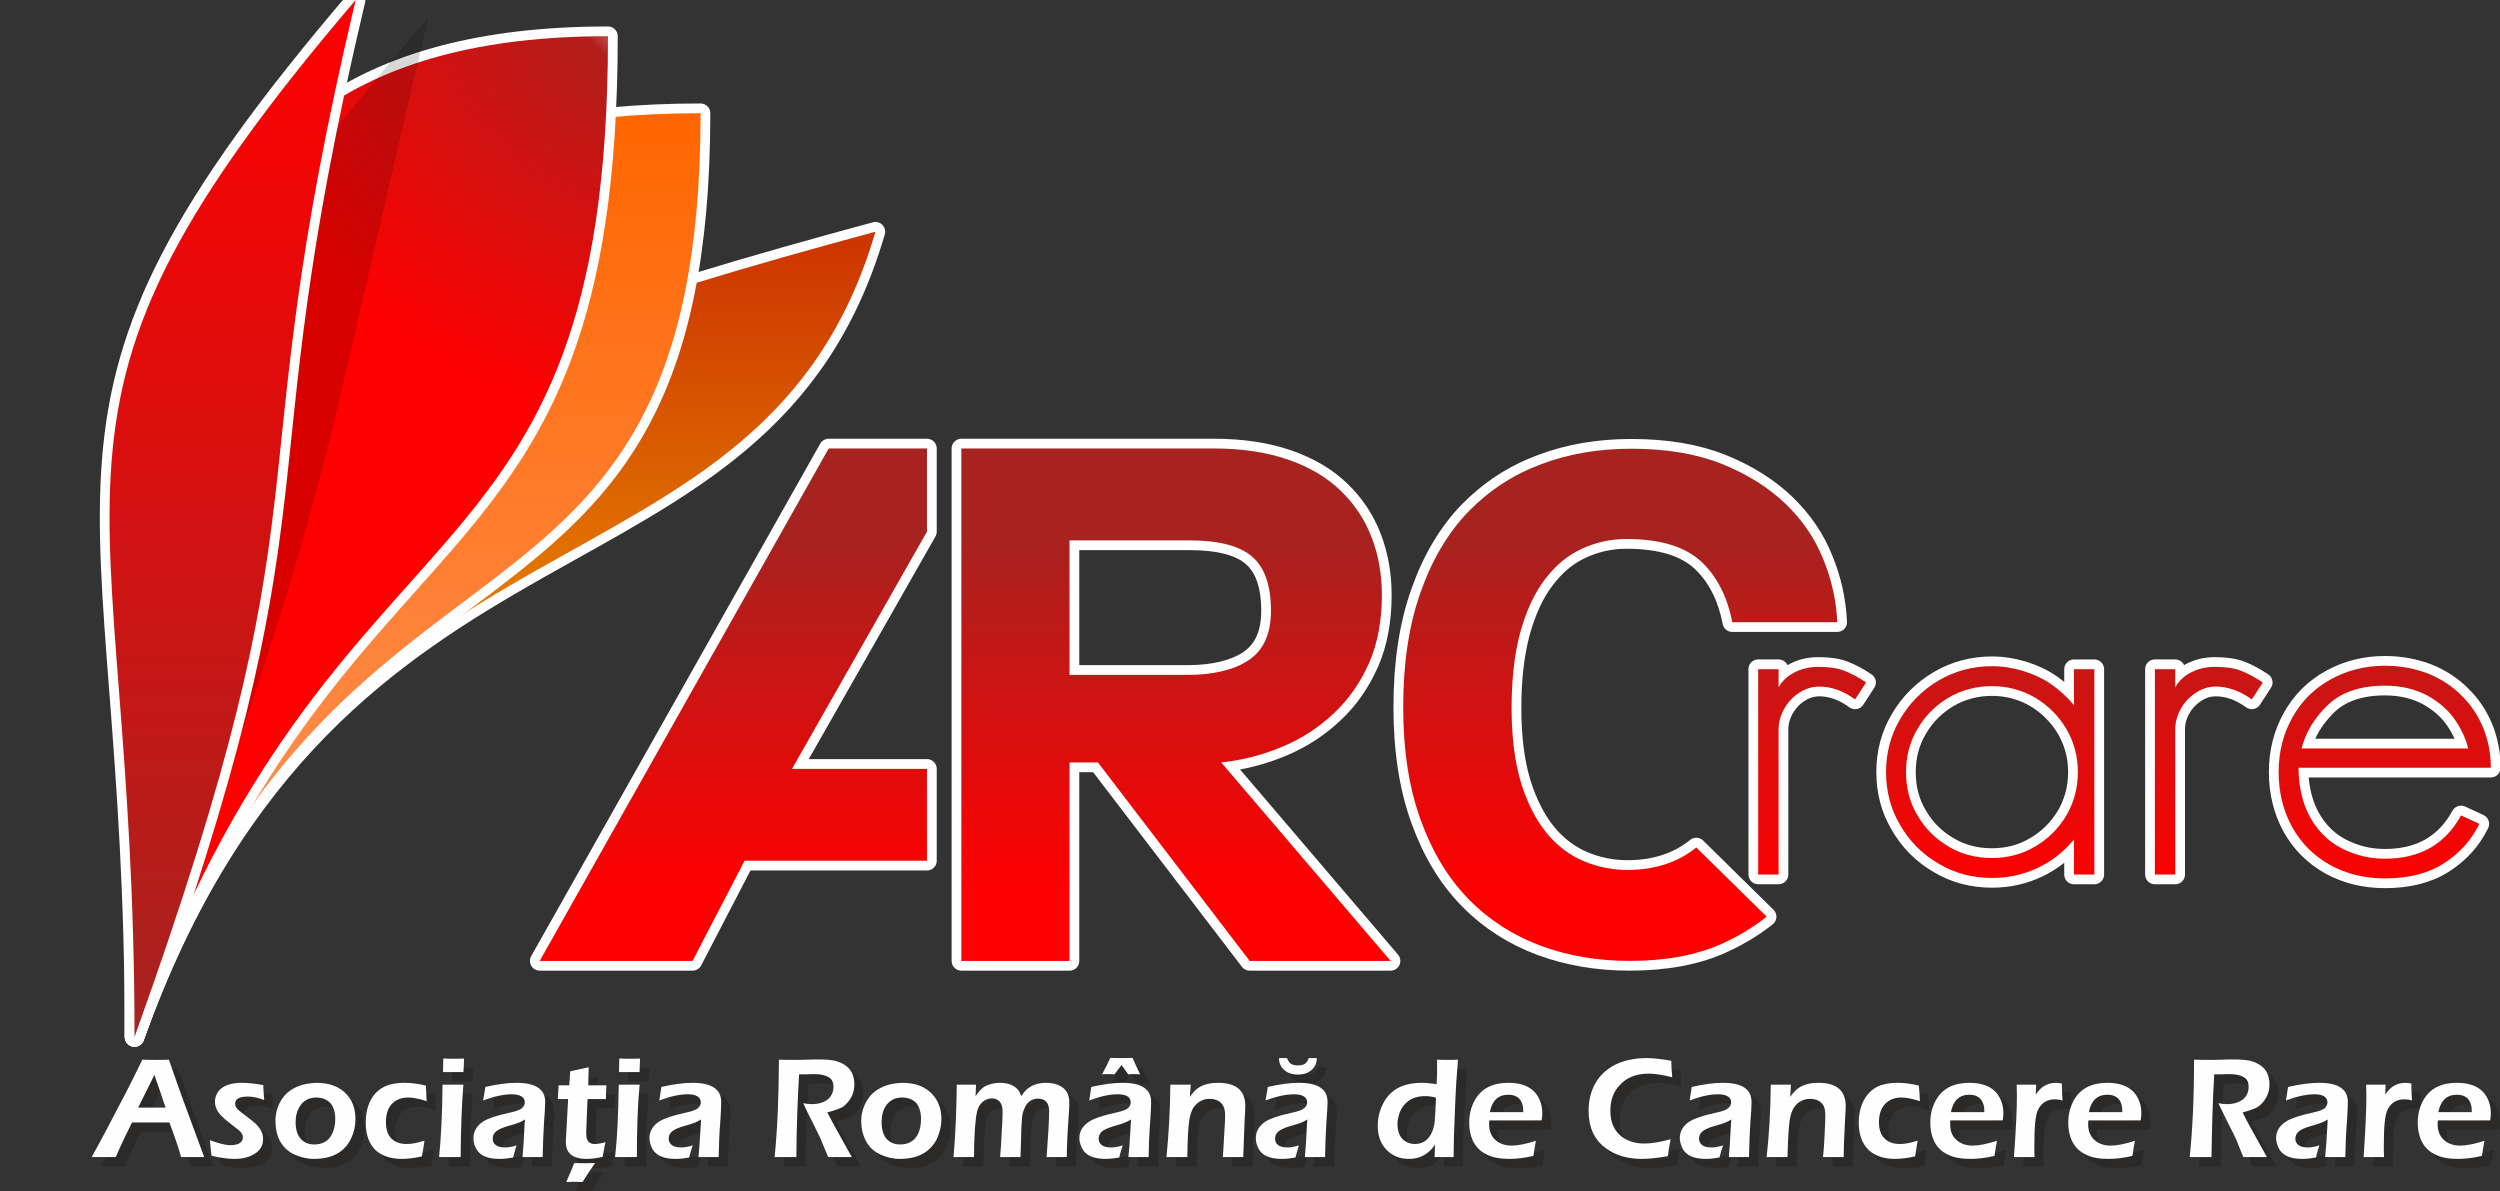
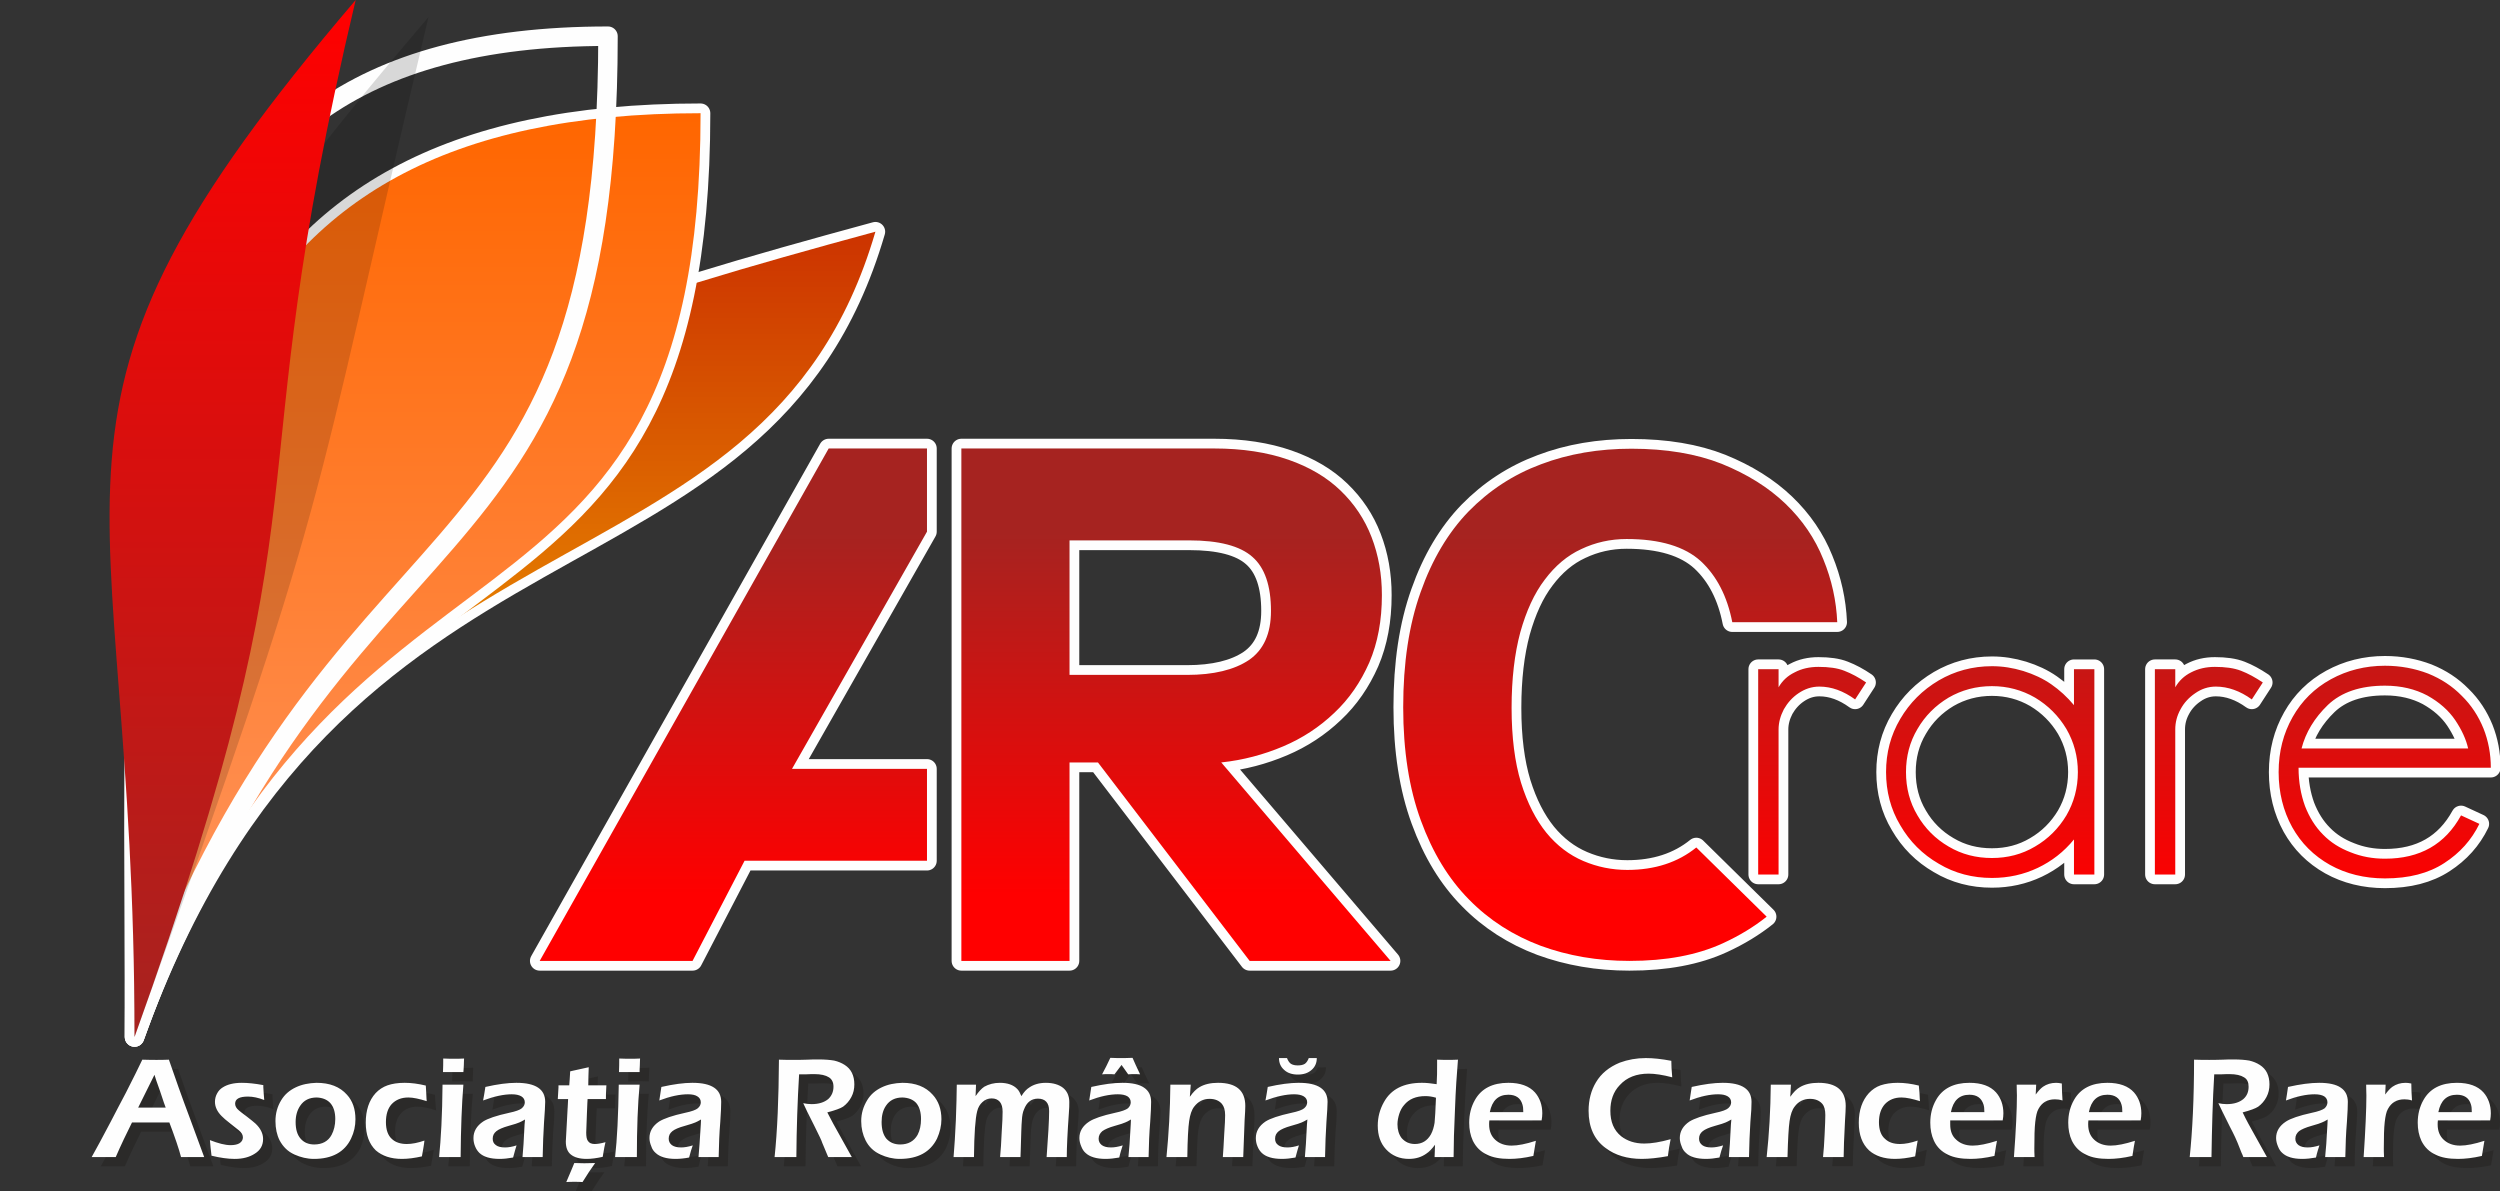
<svg xmlns="http://www.w3.org/2000/svg" xmlns:xlink="http://www.w3.org/1999/xlink" clip-rule="evenodd" fill-rule="evenodd" image-rendering="optimizeQuality" shape-rendering="geometricPrecision" text-rendering="geometricPrecision" viewBox="-400 42 10909 5198">
  <rect x="-400" y="42" width="10909" height="5198" fill="#333333" stroke="none" />
  <title>Asociatia Romana de Cancere Rare - ARCRaRe - SVG vector logo - www.oklogos.com</title>
  <linearGradient id="a" gradientUnits="userSpaceOnUse" x1="1421.95" x2="1421.95" y1="4566.83" y2="536.179">
    <stop offset="0" stop-color="#f96" />
    <stop offset="1" stop-color="#f60" />
  </linearGradient>
  <linearGradient id="b" gradientUnits="userSpaceOnUse" x1="615.359" x2="615.359" y1="42.211" y2="4566.87">
    <stop offset="0" stop-color="#f00" />
    <stop offset="1" stop-color="#a62320" />
  </linearGradient>
  <linearGradient id="c" gradientUnits="userSpaceOnUse" x1="1803.66" x2="1803.66" y1="4566.78" y2="1052.59">
    <stop offset="0" stop-color="#fc0" />
    <stop offset="1" stop-color="#c30" />
  </linearGradient>
  <radialGradient id="d" cx="2500.756" cy="-62.305" gradientUnits="userSpaceOnUse" r="1966.363">
    <stop offset="0" stop-color="#fff" />
    <stop offset=".031" stop-color="#fff" />
    <stop offset=".22" stop-color="#b11e1b" />
    <stop offset="1" stop-color="#f00" />
  </radialGradient>
  <linearGradient id="e" gradientUnits="userSpaceOnUse" x1="12455.1" x2="12455.1" xlink:href="#b" y1="3943.72" y2="2369.81" />
  <path d="m3420 1053c-494 1692-2354 1066-3233 3514 0-2501 1018-2912 3233-3514z" fill="none" stroke="#fefefe" stroke-linecap="round" stroke-linejoin="round" stroke-width="85.014" />
  <path d="m3420 1053c-494 1692-2354 1066-3233 3514 0-2501 1018-2912 3233-3514z" fill="url(#c)" />
  <path d="m2657 536c0 2500-1591 1583-2470 4031 0-2501 244-4031 2470-4031z" fill="none" stroke="#fefefe" stroke-linecap="round" stroke-linejoin="round" stroke-width="85.014" />
  <path d="m2657 536c0 2500-1591 1583-2470 4031 0-2501 244-4031 2470-4031z" fill="url(#a)" />
  <path d="m2253 200c0 2500-1187 1919-2066 4367 0-2501-160-4367 2066-4367z" fill="none" stroke="#fefefe" stroke-linecap="round" stroke-linejoin="round" stroke-width="85.014" />
-   <path d="m2253 200c0 2500-1187 1919-2066 4367 0-2501-160-4367 2066-4367z" fill="url(#d)" />
+   <path d="m2253 200z" fill="url(#d)" />
  <path d="m1470 116c-537 2262-404 2003-1283 4451 0-2501-269-2633 1283-4451z" fill-opacity=".149" />
-   <path d="m1152 42c-537 2263-86 2077-965 4525 0-2501-587-2706 965-4525z" fill="none" stroke="#fefefe" stroke-linecap="round" stroke-linejoin="round" stroke-width="85.014" />
  <path d="m1152 42c-537 2263-86 2077-965 4525 0-2501-587-2706 965-4525z" fill="url(#b)" />
  <path d="m7272 3858v-896h89v79c16-28 39-50 70-65 30-16 65-24 104-24 45 0 83 5 113 17 31 12 63 29 95 51l-48 74c-51-37-103-56-156-56-33 0-63 10-91 29-27 18-48 42-64 70-15 29-23 58-23 88v633zm345-1101c-4-93-24-185-61-275-36-90-91-171-165-242s-167-129-278-174c-111-44-243-66-394-66-142 0-274 22-395 68-121 45-226 114-316 206-89 92-159 210-209 352-51 143-76 310-76 502 0 190 26 355 77 494 51 140 121 255 210 345 88 90 193 157 313 202 120 44 249 66 387 66 159 0 295-25 408-77 72-33 136-72 191-116l-307-302c-80 65-181 98-301 98-67 0-131-13-192-39s-115-67-161-123c-46-57-83-129-111-219-27-89-41-198-41-326 0-127 13-237 38-330 26-93 61-170 107-230 45-60 98-105 159-133 61-29 127-44 198-44 146 0 254 33 324 97 69 64 115 153 137 266zm-4401-758-1261 2236h667l227-437h796v-401h-589l589-1035v-363zm579 0v2236h472v-866h124l662 866h615l-739-866c95-10 185-34 270-70s159-85 223-146c65-61 115-134 153-220 37-86 55-184 55-294 0-91-15-175-45-253s-75-145-135-203-136-103-228-135-200-49-324-49zm472 401h522c130 0 222 24 276 72 54 47 81 126 81 236 0 99-32 170-96 214-64 43-155 65-270 65h-513zm4025 1473c-84 0-162-20-232-62-71-41-127-97-168-168-42-70-62-148-62-232s20-161 62-232c41-70 97-126 168-168 70-41 148-62 232-62 46 0 91 7 137 21 45 14 86 33 122 58s69 55 99 91v-157h89v896h-89v-153c-44 54-97 95-158 124s-128 44-200 44zm-375-462c0 69 16 132 50 189 33 57 79 103 136 136 57 34 120 50 189 50 68 0 131-16 188-50 57-33 103-79 137-136 33-57 50-120 50-189 0-68-17-131-50-188-34-57-80-103-137-137-57-33-120-50-188-50-69 0-132 17-189 50-57 34-103 80-136 137-34 57-50 120-50 188zm1086 447v-896h89v79c16-28 39-50 69-65 31-16 65-24 104-24 45 0 83 5 114 17s62 29 95 51l-48 74c-51-37-104-56-157-56-33 0-63 10-90 29-27 18-49 42-64 70-16 29-23 58-23 88v633zm1336-258 80 37c-34 70-85 127-153 171-69 45-155 67-259 67-89 0-170-20-240-59-71-40-126-95-165-165-39-71-59-151-59-240 0-90 21-169 61-240s96-126 167-165 150-59 236-59c68 0 130 12 188 34 57 23 106 55 147 97 42 41 73 89 95 143 21 53 32 111 32 171h-839c0 62 10 117 28 167 19 49 45 91 79 125 33 34 73 59 120 77 47 19 97 28 150 28 153 0 263-63 332-189zm31-292c-9-40-28-81-56-123-29-43-70-79-122-108-53-28-114-43-185-43-107 0-190 28-249 84-59 57-97 120-115 190z" fill="none" stroke="#fefefe" stroke-linecap="round" stroke-linejoin="round" stroke-width="85.014" />
  <g fill-rule="nonzero">
    <path d="m7272 3858v-896h89v79c16-28 39-50 70-65 30-16 65-24 104-24 45 0 83 5 113 17 31 12 63 29 95 51l-48 74c-51-37-103-56-156-56-33 0-63 10-91 29-27 18-48 42-64 70-15 29-23 58-23 88v633zm345-1101c-4-93-24-185-61-275-36-90-91-171-165-242s-167-129-278-174c-111-44-243-66-394-66-142 0-274 22-395 68-121 45-226 114-316 206-89 92-159 210-209 352-51 143-76 310-76 502 0 190 26 355 77 494 51 140 121 255 210 345 88 90 193 157 313 202 120 44 249 66 387 66 159 0 295-25 408-77 72-33 136-72 191-116l-307-302c-80 65-181 98-301 98-67 0-131-13-192-39s-115-67-161-123c-46-57-83-129-111-219-27-89-41-198-41-326 0-127 13-237 38-330 26-93 61-170 107-230 45-60 98-105 159-133 61-29 127-44 198-44 146 0 254 33 324 97 69 64 115 153 137 266zm-4401-758-1261 2236h667l227-437h796v-401h-589l589-1035v-363zm579 0v2236h472v-866h124l662 866h615l-739-866c95-10 185-34 270-70s159-85 223-146c65-61 115-134 153-220 37-86 55-184 55-294 0-91-15-175-45-253s-75-145-135-203-136-103-228-135-200-49-324-49zm472 401h522c130 0 222 24 276 72 54 47 81 126 81 236 0 99-32 170-96 214-64 43-155 65-270 65h-513zm4025 1473c-84 0-162-20-232-62-71-41-127-97-168-168-42-70-62-148-62-232s20-161 62-232c41-70 97-126 168-168 70-41 148-62 232-62 46 0 91 7 137 21 45 14 86 33 122 58s69 55 99 91v-157h89v896h-89v-153c-44 54-97 95-158 124s-128 44-200 44zm-375-462c0 69 16 132 50 189 33 57 79 103 136 136 57 34 120 50 189 50 68 0 131-16 188-50 57-33 103-79 137-136 33-57 50-120 50-189 0-68-17-131-50-188-34-57-80-103-137-137-57-33-120-50-188-50-69 0-132 17-189 50-57 34-103 80-136 137-34 57-50 120-50 188zm1086 447v-896h89v79c16-28 39-50 69-65 31-16 65-24 104-24 45 0 83 5 114 17s62 29 95 51l-48 74c-51-37-104-56-157-56-33 0-63 10-90 29-27 18-49 42-64 70-16 29-23 58-23 88v633zm1336-258 80 37c-34 70-85 127-153 171-69 45-155 67-259 67-89 0-170-20-240-59-71-40-126-95-165-165-39-71-59-151-59-240 0-90 21-169 61-240s96-126 167-165 150-59 236-59c68 0 130 12 188 34 57 23 106 55 147 97 42 41 73 89 95 143 21 53 32 111 32 171h-839c0 62 10 117 28 167 19 49 45 91 79 125 33 34 73 59 120 77 47 19 97 28 150 28 153 0 263-63 332-189zm31-292c-9-40-28-81-56-123-29-43-70-79-122-108-53-28-114-43-185-43-107 0-190 28-249 84-59 57-97 120-115 190z" fill="url(#e)" />
    <path d="m8429 5131c8-120 12-210 12-269 0-9 0-25-1-47h85l-2 44c12-17 22-28 32-35 16-11 35-17 57-17 7 0 16 1 25 3 0 20 1 45 3 74-13-3-24-5-33-5-33 0-57 14-72 42-7 12-11 31-14 57s-4 65-4 117c0 6 0 18 1 36zm-8389 0c20-35 47-86 83-154 22-42 44-85 67-128 31-61 55-109 72-143 27 1 48 1 61 1 14 0 32 0 54-1 25 74 56 161 94 262 32 87 52 141 60 163h-101c-9-35-26-85-50-151h-164c-24 48-48 98-71 151zm204-215h119l-8-23-16-48-17-48-8-25c-22 46-46 94-70 144zm319 209c-1-6-2-18-3-35-2-11-3-22-4-33 36 15 66 22 90 22 17 0 31-3 40-9 10-6 14-15 14-25s-6-21-17-31c-3-2-16-12-39-30-17-13-29-24-37-31-19-20-29-40-29-63 0-12 3-24 9-36s15-21 25-27c20-13 48-20 84-20 25 0 56 3 93 10v9c1 16 2 35 4 56-26-10-49-15-70-15-38 0-57 11-57 31 0 10 5 20 16 29 4 4 16 13 36 28 17 13 29 23 37 31 22 20 33 42 33 66 0 28-12 49-36 64-23 15-52 23-88 23-30 0-63-5-101-14zm458-318c58 0 102 17 133 52 25 27 37 63 37 107 0 29-6 57-18 84-29 59-83 89-163 89-30 0-58-6-85-19-28-13-50-34-64-62-13-24-19-52-19-84 0-33 8-63 25-90 16-25 37-44 63-57 28-12 58-19 91-20zm1 64c-32 0-56 12-72 36-13 19-20 43-20 71 0 32 8 56 22 73 15 17 35 25 60 25 34 0 60-14 75-41 11-19 16-42 16-70 0-30-7-53-22-69-14-16-34-24-59-25zm471 188c-1 8-3 20-6 36-2 9-4 20-6 34-31 6-60 10-87 10-48 0-86-13-113-37-30-28-45-68-45-120 0-55 14-98 43-130 14-15 32-27 52-34 21-7 46-11 75-11 28 0 59 4 92 12 1 7 1 18 2 34l2 22 1 12c-33-10-60-16-81-16-30 0-55 10-72 29s-26 45-26 79c0 33 9 58 26 73 16 15 38 23 65 23 23 0 49-6 78-16zm63 72c9-77 14-183 15-316h92c-8 86-12 191-13 316zm17-370c1-24 1-40 1-49v-11c20 1 37 1 49 1s26 0 42-1c0 6-1 16-1 29-1 14-1 24-1 31-19-1-34-1-44-1s-25 0-46 1zm176 123c2-14 5-33 9-59 53-12 98-18 135-18 43 0 74 7 95 21s31 35 31 63c0 16-1 46-5 87-3 47-5 98-6 153h-88c3-29 6-77 9-142l2-22c-11 7-19 11-25 14-6 2-22 7-47 14s-43 15-53 23c-11 9-16 20-16 33 0 12 5 21 14 28s23 11 40 11c15 0 32-4 51-10-5 13-10 30-16 53-22 4-41 6-59 6-40 0-70-9-87-25-8-8-15-17-19-29-5-12-8-25-8-37 0-29 14-52 42-71 21-14 58-27 113-39 29-6 48-13 56-20 9-8 13-16 13-26 0-11-5-20-15-26s-24-9-42-9c-35 0-77 9-124 27zm533 182c-3 14-6 31-10 53l-2 11c-27 6-50 9-70 9-31 0-54-6-69-19-14-12-22-31-22-57 0-6 2-36 5-91 2-40 4-72 5-94h-45c2-14 2-31 3-50v-10h47c1-14 3-35 4-61l13-3c23-5 46-9 68-15-1 29-2 55-2 79h79c-2 29-2 49-2 60h-80l-1 17-2 48c-2 46-3 73-3 81 0 17 2 29 7 37 6 9 16 13 31 13 10 0 25-2 46-8zm-170 174c18-42 29-69 34-83 16 1 30 1 44 1 13 0 29 0 47-1-4 7-13 20-27 39-8 13-17 27-28 44-12 0-24-1-35-1s-23 1-35 1zm212-109c9-77 14-183 16-316h91c-8 86-12 191-12 316zm17-370c1-24 1-40 1-49v-11c21 1 37 1 49 1s26 0 43-1c-1 6-1 16-2 29 0 14-1 24-1 31-19-1-33-1-43-1s-26 0-47 1zm176 123c2-14 5-33 9-59 53-12 98-18 136-18 42 0 74 7 94 21 21 14 31 35 31 63 0 16-1 46-4 87-4 47-6 98-7 153h-88c3-29 7-77 10-142l1-22c-10 7-19 11-25 14-6 2-21 7-46 14-26 7-43 15-54 23-11 9-16 20-16 33 0 12 5 21 14 28 10 7 23 11 40 11 15 0 32-4 51-10-5 13-10 30-15 53-22 4-42 6-60 6-40 0-69-9-87-25-8-8-14-17-19-29s-8-25-8-37c0-29 14-52 43-71 20-14 57-27 112-39 29-6 48-13 57-20 8-8 12-16 12-26 0-11-5-20-14-26-10-6-24-9-42-9-36 0-78 9-125 27zm503 247c12-114 18-256 19-425 24 1 46 1 66 1 12 0 32 0 60-1 15 0 31-1 46-1 29 0 52 2 69 6 17 3 32 9 46 18 28 18 42 47 42 85 0 20-4 38-13 55s-21 31-36 42c-12 8-34 16-68 25 16 34 34 66 52 98 28 50 46 82 54 97h-103c-2-6-5-12-8-19l-18-43c-2-8-13-32-34-73-25-51-42-84-49-100 14 3 27 4 37 4 31 0 55-7 72-22 16-14 23-31 23-53 0-19-6-33-20-42s-35-14-64-14c-6 0-18 1-37 1h-29c-7 115-11 236-12 361zm558-324c57 0 101 17 133 52 24 27 37 63 37 107 0 29-7 57-19 84-29 59-83 89-163 89-29 0-58-6-84-19-29-13-51-34-65-62-12-24-19-52-19-84 0-33 9-63 26-90 15-25 36-44 63-57 27-12 57-19 91-20zm0 64c-32 0-56 12-72 36-13 19-19 43-19 71 0 32 7 56 22 73s35 25 59 25c35 0 60-14 76-41 10-19 15-42 15-70 0-30-7-53-21-69s-34-24-60-25zm224 260c3-45 6-99 9-161s4-114 5-155h84l-3 50c13-19 26-32 38-40 20-12 43-18 69-18 33 0 58 9 75 27 7 7 13 17 18 31 11-17 23-30 35-38 19-13 43-20 72-20 32 0 57 8 75 23s28 35 28 62c0 11-1 27-3 49-6 83-8 147-8 190h-89c7-95 11-162 11-201 0-36-16-54-49-54-29 0-49 16-61 48-4 12-7 27-9 47-1 20-3 64-5 132l-1 28h-88c2-28 4-64 6-108 3-43 4-73 4-90 0-19-4-33-12-43s-20-15-36-15c-15 0-28 6-39 16-12 10-20 24-24 40-8 31-12 98-13 200zm591-247c2-14 6-33 9-59 53-12 98-18 136-18 42 0 74 7 94 21 21 14 32 35 32 63 0 16-2 46-5 87-4 47-6 98-6 153h-88c3-29 6-77 9-142l1-22c-10 7-19 11-25 14-6 2-21 7-46 14s-43 15-54 23c-10 9-16 20-16 33 0 12 5 21 14 28 10 7 23 11 40 11 15 0 32-4 51-10-4 13-9 30-15 53-22 4-42 6-60 6-40 0-69-9-87-25-8-8-14-17-19-29s-7-25-7-37c0-29 14-52 42-71 20-14 58-27 112-39 29-6 48-13 57-20 8-8 13-16 13-26 0-11-5-20-15-26s-24-9-42-9c-36 0-77 9-125 27zm56-114c13-24 25-47 36-71h97c8 18 19 42 33 71-12 0-21-1-25-1s-13 1-27 1l-29-41-31 41c-9 0-18-1-26-1-9 0-18 1-28 1zm281 361c10-101 16-206 17-316h89l-3 53c13-20 27-34 42-42 21-13 48-19 81-19 79 0 118 34 118 101 0 12 0 33-2 63-4 76-6 129-7 160h-89c2-26 4-59 6-100 3-41 4-68 4-83 0-21-5-38-14-49-12-14-30-21-54-21-28 0-50 11-67 33-10 14-18 35-22 63-4 27-6 80-8 157zm433-247c2-14 5-33 9-59 53-12 98-18 135-18 43 0 74 7 95 21s31 35 31 63c0 16-1 46-5 87-3 47-5 98-6 153h-88c3-29 6-77 9-142l2-22c-11 7-19 11-25 14-6 2-22 7-47 14s-43 15-53 23c-11 9-16 20-16 33 0 12 5 21 14 28 10 7 23 11 40 11 15 0 32-4 51-10-5 13-10 30-16 53-21 4-41 6-59 6-40 0-69-9-87-25-8-8-15-17-19-29-5-12-8-25-8-37 0-29 14-52 42-71 21-14 58-27 113-39 29-6 48-13 56-20 9-8 13-16 13-26 0-11-5-20-15-26s-23-9-42-9c-35 0-77 9-124 27zm58-185c7 0 13 1 18 1s11-1 17-1c4 12 10 20 17 25 8 5 18 7 31 7s23-2 30-7 13-13 17-25c7 0 13 1 17 1 5 0 11-1 18-1 0 22-8 40-23 52-14 13-34 20-59 20s-45-7-60-20c-15-12-22-30-23-52zm762 432h-83l2-54c-13 18-26 31-37 39-22 15-47 23-76 23-42 0-75-14-101-42-24-26-36-60-36-103 0-37 9-71 27-103 31-56 86-84 166-84 18 0 40 2 64 6 2-29 3-58 3-88v-19c22 1 37 1 46 1s24 0 44-1c-5 60-9 132-13 217-4 84-6 154-6 208zm-77-259c-17-4-32-7-46-7-41 0-72 13-93 39-9 10-16 23-21 39-5 15-7 30-7 45 0 25 6 44 18 60 14 18 33 27 58 27 30 0 53-15 69-43 8-15 13-32 16-51 2-19 5-55 6-109zm436 189c-2 12-6 34-11 66-39 8-74 12-104 12-41 0-73-6-97-17-28-14-49-34-62-62-11-23-17-49-17-78 0-37 8-70 25-99 28-51 77-76 146-76 53 0 91 14 116 43 21 23 32 54 32 90 0 10-1 20-3 31h-228c-1 7-1 13-1 18 0 28 9 50 26 66 18 18 42 26 73 26 27 0 62-7 105-20zm-201-126h146c0-15-1-26-3-33-9-28-30-42-62-42-44 0-71 25-81 75zm789 119c-5 23-9 47-12 74-44 7-82 11-114 11-63 0-115-16-157-46-50-37-75-91-75-163 0-48 11-90 32-125 23-39 58-67 104-86 35-13 73-20 114-20 32 0 69 4 111 12 0 17 2 42 4 72-42-11-76-16-103-16-53 0-95 17-126 50-27 30-41 67-41 113 0 47 16 84 47 110 27 21 60 32 101 32 31 0 69-6 115-18zm83-170c2-14 5-33 9-59 53-12 98-18 135-18 43 0 74 7 95 21s31 35 31 63c0 16-1 46-4 87-4 47-6 98-7 153h-88c3-29 7-77 10-142l1-22c-11 7-19 11-25 14-6 2-22 7-46 14-26 7-43 15-54 23-11 9-16 20-16 33 0 12 5 21 14 28 10 7 23 11 40 11 15 0 32-4 51-10-5 13-10 30-16 53-21 4-41 6-59 6-40 0-69-9-87-25-8-8-14-17-19-29s-8-25-8-37c0-29 14-52 42-71 21-14 58-27 113-39 29-6 48-13 56-20 9-8 13-16 13-26 0-11-5-20-15-26-9-6-23-9-41-9-36 0-78 9-125 27zm336 247c11-101 17-206 18-316h89l-4 53c14-20 28-34 42-42 22-13 49-19 81-19 80 0 119 34 119 101 0 12-1 33-3 63-4 76-6 129-6 160h-90c3-26 5-59 7-100s3-68 3-83c0-21-4-38-13-49-12-14-30-21-54-21-28 0-50 11-67 33-11 14-18 35-22 63-4 27-7 80-9 157zm659-72c-1 8-3 20-6 36-1 9-3 20-5 34-31 6-61 10-88 10-48 0-86-13-113-37-30-28-45-68-45-120 0-55 15-98 44-130 14-15 31-27 52-34 20-7 45-11 75-11 28 0 58 4 91 12 1 7 2 18 3 34l1 22 1 12c-32-10-59-16-80-16-31 0-55 10-73 29-17 19-25 45-25 79 0 33 8 58 26 73 16 15 38 23 65 23 22 0 48-6 77-16zm346 2c-2 12-6 34-11 66-39 8-74 12-104 12-41 0-74-6-97-17-29-14-49-34-63-62-11-23-16-49-16-78 0-37 8-70 25-99 28-51 77-76 146-76 52 0 91 14 116 43 21 23 32 54 32 90 0 10-1 20-3 31h-228c-1 7-1 13-1 18 0 28 9 50 26 66 18 18 42 26 72 26 27 0 63-7 106-20zm-201-126h146c0-15-1-26-4-33-8-28-29-42-61-42-44 0-71 25-81 75zm803 126c-2 12-6 34-11 66-39 8-74 12-104 12-41 0-73-6-97-17-28-14-49-34-63-62-11-23-16-49-16-78 0-37 8-70 25-99 28-51 77-76 146-76 52 0 91 14 116 43 21 23 32 54 32 90 0 10-1 20-3 31h-228c-1 7-1 13-1 18 0 28 9 50 26 66 18 18 42 26 72 26 27 0 63-7 106-20zm-201-126h146c0-15-1-26-4-33-8-28-29-42-61-42-44 0-71 25-81 75zm440 196c12-114 19-256 19-425 24 1 46 1 66 1 12 0 32 0 60-1 15 0 31-1 46-1 29 0 53 2 69 6 17 3 33 9 46 18 28 18 42 47 42 85 0 20-4 38-13 55-8 17-20 31-36 42-11 8-34 16-68 25 17 34 34 66 52 98 29 50 47 82 54 97h-103c-2-6-5-12-8-19l-17-43c-3-8-14-32-35-73-25-51-42-84-49-100 15 3 27 4 38 4 30 0 54-7 71-22 16-14 24-31 24-53 0-19-7-33-21-42-13-9-35-14-64-14-6 0-18 1-37 1h-29c-6 115-10 236-11 361zm420-247c2-14 6-33 9-59 53-12 98-18 136-18 42 0 74 7 94 21 21 14 32 35 32 63 0 16-2 46-5 87-4 47-6 98-6 153h-88c3-29 6-77 9-142l1-22c-10 7-19 11-25 14-6 2-21 7-46 14s-43 15-54 23c-10 9-16 20-16 33 0 12 5 21 15 28 9 7 22 11 39 11 15 0 32-4 51-10-4 13-9 30-15 53-22 4-42 6-60 6-40 0-69-9-87-25-8-8-14-17-19-29s-7-25-7-37c0-29 14-52 42-71 20-14 58-27 112-39 29-6 48-13 57-20 8-8 13-16 13-26 0-11-5-20-15-26s-24-9-42-9c-36 0-77 9-125 27zm339 247c8-120 12-210 12-269 0-9 0-25-1-47h85l-2 44c12-17 22-28 32-35 16-11 35-17 57-17 7 0 16 1 25 3 1 20 1 45 3 74-13-3-24-5-33-5-33 0-57 14-72 42-7 12-11 31-14 57s-4 65-4 117c0 6 0 18 1 36zm527-70c-2 12-6 34-11 66-39 8-74 12-104 12-41 0-73-6-97-17-28-14-49-34-62-62-11-23-17-49-17-78 0-37 8-70 25-99 28-51 77-76 146-76 53 0 91 14 116 43 21 23 32 54 32 90 0 10-1 20-3 31h-228c-1 7-1 13-1 18 0 28 9 50 26 66 18 18 42 26 73 26 27 0 62-7 105-20zm-201-126h146c0-15-1-26-3-33-9-28-30-42-62-42-44 0-71 25-81 75z" fill="#2b2a29" />
    <path d="m8388 5091c9-120 13-210 13-269 0-9-1-25-1-47h85l-2 43c12-16 22-27 32-34 16-11 35-17 57-17 7 0 15 1 25 3 0 20 1 45 3 74-13-4-24-5-33-5-33 0-57 14-72 42-7 12-11 31-14 57s-4 65-4 116c0 7 0 19 1 37zm-8388 0c20-35 47-86 83-154 22-42 44-85 67-128 31-61 55-109 71-143 28 1 49 1 62 1 14 0 32 0 54-1 25 73 56 161 94 262 32 87 52 141 60 163h-101c-9-35-26-85-51-151h-163c-24 48-48 98-71 151zm203-216h120l-8-22-16-48-17-48-8-25c-22 45-46 93-71 143zm320 210c-1-6-2-18-4-35l-3-33c36 14 66 22 90 22 17 0 31-3 40-9s14-15 14-25c0-11-6-21-18-31-2-2-15-12-38-30-17-13-29-24-37-32-19-19-29-40-29-62 0-13 3-25 9-36 6-12 15-21 25-27 20-13 48-20 83-20 26 0 57 3 94 10v9c1 16 2 35 4 56-26-10-49-15-71-15-37 0-56 10-56 31 0 10 5 20 16 29 4 4 16 13 36 28 17 13 29 23 37 30 22 21 33 43 33 67 0 28-12 49-36 64-23 15-52 23-88 23-30 0-64-5-101-14zm458-318c58 0 102 17 133 52 25 27 37 63 37 107 0 29-6 57-19 84-28 59-83 89-162 89-30 0-58-7-85-19-29-13-50-34-65-62-12-24-18-52-18-84 0-33 8-63 25-91 15-25 36-43 63-56s58-19 91-20zm1 64c-32 0-56 12-72 36-13 19-20 43-20 71 0 32 7 56 22 73s35 25 59 25c35 0 61-14 76-42 10-19 16-42 16-69 0-30-7-53-22-70-14-15-34-23-59-24zm470 188c-1 8-2 20-5 35-2 10-4 21-6 34-31 7-60 11-87 11-49 0-86-13-114-37-29-28-44-68-44-121 0-54 14-97 43-129 14-15 32-27 52-34s45-11 75-11c28 0 59 4 92 12 0 7 1 18 2 34l1 22 1 12c-32-10-59-16-80-16-31 0-55 10-73 29-17 19-25 45-25 79 0 33 9 58 26 73 16 15 38 22 65 22 23 0 48-5 77-15zm64 72c8-78 14-183 15-316h91c-7 85-11 191-12 316zm17-371c1-23 1-39 1-48v-11c20 1 37 1 49 1s26 0 42-1c0 6-1 15-1 29-1 14-1 24-2 30zm175 124c3-14 6-34 10-59 52-12 98-18 135-18 43 0 74 7 95 21s31 35 31 62c0 17-2 46-5 88-3 47-5 98-6 153h-88c3-29 6-77 9-142l2-22c-11 6-19 11-25 13-6 3-22 8-47 15s-43 15-53 23c-11 9-16 19-16 33 0 12 4 21 14 28 9 7 23 10 40 10 15 0 32-3 50-9-4 13-9 30-15 53-22 4-41 6-59 6-41 0-70-9-88-26-7-7-14-16-19-29-5-12-7-24-7-36 0-29 14-53 42-72 20-13 58-26 113-38 29-6 48-13 56-20 9-8 13-16 13-26 0-11-5-20-15-26s-24-9-42-9c-35 0-77 9-125 27zm534 182c-3 14-7 31-10 52l-2 12c-27 6-50 9-70 9-32 0-54-7-69-19s-22-31-22-57c0-6 2-36 5-91 2-40 4-72 5-94h-45c1-14 2-31 3-50v-10h47c1-14 3-35 4-61l13-3c23-5 46-10 68-15-1 28-2 55-2 79h79c-2 28-2 49-2 60h-80l-1 17-2 48c-2 46-3 73-3 81 0 17 2 29 7 36 6 10 16 14 31 14 10 0 25-2 46-8zm-171 174c18-42 30-70 35-83 16 0 30 1 44 1 13 0 29-1 47-1-4 6-13 19-27 39-8 12-17 27-28 44-12-1-24-1-35-1s-23 0-36 1zm213-109c9-78 14-183 16-316h91c-8 85-12 191-12 316zm17-371c1-23 1-39 1-48v-11c21 1 37 1 49 1s26 0 42-1c0 6-1 15-1 29-1 14-1 24-1 30zm176 124c2-14 5-34 9-59 53-12 98-18 135-18 43 0 74 7 95 21s31 35 31 62c0 17-1 46-4 88-4 47-6 98-7 153h-88c3-29 6-77 10-142l1-22c-11 6-19 11-25 13-6 3-22 8-46 15-26 7-44 15-54 23-11 9-16 19-16 33 0 12 5 21 14 28 10 7 23 10 40 10 15 0 32-3 51-9-5 13-10 30-16 53-21 4-41 6-59 6-40 0-69-9-87-26-8-7-15-16-19-29-5-12-8-24-8-36 0-29 14-53 42-72 21-13 58-26 113-38 29-6 48-13 56-20 9-8 13-16 13-26 0-11-5-20-15-26-9-6-23-9-41-9-36 0-78 9-125 27zm503 247c12-114 18-256 19-425 24 1 46 1 65 1 13 0 33 0 60-1 16-1 31-1 47-1 29 0 52 2 69 5 17 4 32 10 46 19 28 18 42 46 42 85 0 20-4 38-13 55s-21 31-36 42c-12 8-35 16-69 25 17 34 35 66 53 98 28 50 46 82 54 97h-103c-3-6-5-13-8-19l-18-43c-2-8-14-33-34-73-26-51-42-84-49-100 14 3 27 4 37 4 31 0 55-8 72-22 15-14 23-32 23-54 0-19-7-33-20-41-14-9-35-14-64-14-6 0-18 0-37 1h-29c-7 115-11 235-12 361zm558-324c57 0 101 17 132 52 25 27 38 63 38 107 0 29-7 57-19 84-29 59-83 89-163 89-30 0-58-7-84-19-29-13-51-34-65-62-12-24-19-52-19-84 0-33 9-63 26-91 15-25 36-43 63-56s57-19 91-20zm0 64c-32 0-56 12-72 36-13 19-19 43-19 71 0 32 7 56 21 73 16 17 35 25 60 25 35 0 60-14 76-42 10-19 15-42 15-69 0-30-7-53-21-70-14-15-34-23-60-24zm223 260c4-45 7-99 10-161 2-62 4-114 4-155h84l-2 50c13-19 26-33 38-41 20-11 42-17 68-17 33 0 59 9 76 27 7 7 12 17 18 31 11-18 22-30 35-38 19-13 43-20 72-20 32 0 57 8 75 22 18 15 27 36 27 62 0 12 0 28-2 50-6 83-9 147-9 190h-88c7-95 11-162 11-201 0-36-17-54-49-54-29 0-49 16-61 48-5 11-8 27-9 47-2 20-3 64-5 132l-1 28h-89c3-29 5-64 7-108 3-43 4-73 4-90 0-19-4-33-12-43-9-10-20-15-36-15-15 0-28 5-40 16-11 10-19 23-23 40-8 31-13 97-14 200zm592-247c2-14 5-34 9-59 53-12 98-18 136-18 42 0 74 7 94 21 21 14 31 35 31 62 0 17-1 46-4 88-4 47-6 98-7 153h-88c3-29 7-77 10-142l1-22c-10 6-19 11-25 13-6 3-21 8-46 15s-43 15-54 23c-10 9-16 19-16 33 0 12 5 21 14 28 10 7 23 10 40 10 15 0 32-3 51-9-4 13-10 30-15 53-22 4-42 6-60 6-40 0-69-9-87-26-8-7-14-16-19-29-5-12-8-24-8-36 0-29 14-53 43-72 20-13 57-26 112-38 29-6 48-13 57-20 8-8 12-16 12-26 0-11-5-20-14-26-10-6-24-9-42-9-36 0-78 9-125 27zm56-114c13-24 25-48 36-72 20 1 35 1 47 1 11 0 28 0 50-1 8 19 19 43 33 72-12-1-21-1-26-1-4 0-13 0-26 1l-29-41-31 41c-9-1-18-1-26-1-9 0-18 0-28 1zm281 361c10-101 16-206 17-316h89l-4 53c14-20 28-34 42-42 22-13 49-19 81-19 80 0 119 34 119 101 0 12-1 33-3 63-3 76-5 129-6 160h-89c2-26 4-59 6-100 3-41 4-68 4-83 0-22-5-38-14-49-12-14-30-22-54-22-28 0-50 12-67 34-11 14-18 35-22 63-4 27-7 80-8 157zm432-247c3-14 6-34 10-59 52-12 98-18 135-18 43 0 74 7 95 21s31 35 31 62c0 17-2 46-5 88-3 47-5 98-6 153h-88c3-29 6-77 9-142l2-22c-11 6-19 11-25 13-6 3-22 8-47 15s-43 15-53 23c-11 9-16 19-16 33 0 12 4 21 14 28 9 7 23 10 40 10 15 0 32-3 50-9-4 13-9 30-15 53-22 4-41 6-59 6-41 0-70-9-88-26-7-7-14-16-19-29-5-12-7-24-7-36 0-29 14-53 42-72 20-13 58-26 113-38 29-6 48-13 56-20 9-8 13-16 13-26 0-11-5-20-15-26s-24-9-42-9c-35 0-77 9-125 27zm59-185h35c4 11 10 20 17 25 8 5 18 7 30 7 13 0 23-2 31-7 7-5 13-14 17-25h35c0 22-8 39-23 52s-34 20-60 20c-25 0-45-7-59-20-15-13-23-30-23-52zm762 432h-83l2-54c-13 18-26 31-38 39-21 15-46 23-76 23-41 0-74-14-100-42-24-26-36-60-36-103 0-37 9-71 27-103 31-56 86-84 166-84 18 0 39 2 64 6 2-29 2-58 2-88v-19c23 1 38 1 47 1s24 0 44-1c-5 60-10 132-13 217-4 84-6 154-6 208zm-77-259c-17-5-32-7-46-7-41 0-72 13-93 39-9 10-16 23-21 38-5 16-8 31-8 46 0 24 6 44 18 60 15 17 34 26 58 26 31 0 54-14 70-42 8-15 13-32 16-51 2-19 4-56 6-109zm436 188c-2 13-6 35-11 66-39 9-74 13-104 13-41 0-73-6-97-18-29-13-49-33-63-61-11-24-16-50-16-79 0-36 8-69 25-99 28-50 77-75 146-75 52 0 91 14 116 42 21 24 32 55 32 91 0 10-1 20-3 31h-228c-1 7-1 13-1 18 0 28 9 50 26 66 18 17 42 26 72 26 27 0 63-7 106-21zm-201-125h146c0-15-1-26-4-34-8-28-29-42-61-42-44 0-71 25-81 76zm789 118c-5 24-9 48-12 74-44 8-82 12-114 12-63 0-116-16-157-47-50-36-75-91-75-163 0-47 11-89 32-124 23-39 58-67 104-86 35-13 73-20 114-20 32 0 69 4 111 12 0 17 1 41 4 72-42-11-76-16-103-16-53 0-95 16-126 50-28 29-41 67-41 112 0 48 15 85 47 111 27 21 60 32 101 32 31 0 69-6 115-19zm83-169c2-14 5-34 9-59 53-12 98-18 135-18 43 0 74 7 95 21s31 35 31 62c0 17-1 46-5 88-3 47-5 98-6 153h-88c3-29 6-77 9-142l2-22c-11 6-19 11-25 13-6 3-22 8-47 15s-43 15-53 23c-11 9-16 19-16 33 0 12 5 21 14 28s23 10 40 10c15 0 32-3 51-9-5 13-10 30-16 53-22 4-41 6-59 6-40 0-70-9-87-26-8-7-15-16-19-29-5-12-8-24-8-36 0-29 14-53 42-72 21-13 58-26 113-38 29-6 48-13 56-20 9-8 13-16 13-26 0-11-5-20-15-26s-23-9-42-9c-35 0-77 9-124 27zm336 247c11-101 17-206 18-316h88l-3 53c14-20 28-34 42-42 22-13 49-19 81-19 79 0 119 34 119 101 0 12-1 33-3 63-4 76-6 129-6 160h-90c3-26 5-59 7-100s3-68 3-83c0-22-4-38-13-49-12-14-30-22-54-22-28 0-51 12-67 34-11 14-18 35-22 63-4 27-7 80-9 157zm659-72c-1 8-3 20-6 35-1 10-3 21-5 34-32 7-61 11-88 11-48 0-86-13-113-37-30-28-45-68-45-121 0-54 15-97 44-129 14-15 31-27 51-34 21-7 46-11 75-11s59 4 92 12c1 7 2 18 3 34l1 22 1 12c-33-10-59-16-81-16-30 0-54 10-72 29-17 19-26 45-26 79 0 33 9 58 27 73 16 15 37 22 65 22 22 0 48-5 77-15zm346 1c-3 13-6 35-11 66-39 9-74 13-104 13-41 0-74-6-98-18-28-13-49-33-62-61-11-24-16-50-16-79 0-36 8-69 25-99 28-50 77-75 146-75 52 0 91 14 116 42 21 24 32 55 32 91 0 10-1 20-3 31h-229v18c0 28 8 50 26 66 18 17 42 26 72 26 27 0 62-7 106-21zm-201-125h146c0-15-1-26-4-34-9-28-29-42-61-42-44 0-71 25-81 76zm803 125c-3 13-6 35-11 66-39 9-74 13-104 13-41 0-74-6-97-18-29-13-49-33-63-61-11-24-16-50-16-79 0-36 8-69 25-99 28-50 77-75 146-75 52 0 91 14 116 42 21 24 32 55 32 91 0 10-1 20-3 31h-228c-1 7-1 13-1 18 0 28 9 50 26 66 18 17 42 26 72 26 27 0 63-7 106-21zm-201-125h146c0-15-1-26-4-34-8-28-29-42-61-42-44 0-71 25-81 76zm440 196c12-114 19-256 19-425 24 1 46 1 66 1 12 0 32 0 60-1 15-1 31-1 46-1 29 0 52 2 69 5 17 4 32 10 46 19 28 18 42 46 42 85 0 20-4 38-13 55s-21 31-36 42c-12 8-34 16-68 25 16 34 34 66 52 98 28 50 46 82 54 97h-103c-2-6-5-13-8-19l-17-43c-3-8-14-33-35-73-25-51-42-84-49-100 14 3 27 4 37 4 31 0 55-8 72-22 16-14 23-32 23-54 0-19-6-33-20-41-14-9-35-14-64-14-6 0-18 0-37 1h-29c-7 115-10 235-12 361zm420-247c2-14 6-34 9-59 53-12 98-18 136-18 42 0 74 7 94 21 21 14 31 35 31 62 0 17-1 46-4 88-4 47-6 98-7 153h-88c3-29 7-77 10-142l1-22c-10 6-19 11-25 13-6 3-21 8-46 15s-43 15-54 23c-10 9-16 19-16 33 0 12 5 21 14 28 10 7 23 10 40 10 15 0 32-3 51-9-4 13-10 30-15 53-22 4-42 6-60 6-40 0-69-9-87-26-8-7-14-16-19-29-5-12-8-24-8-36 0-29 14-53 43-72 20-13 57-26 112-38 29-6 48-13 57-20 8-8 12-16 12-26 0-11-5-20-14-26-10-6-24-9-42-9-36 0-78 9-125 27zm339 247c8-120 12-210 12-269 0-9-1-25-1-47h85l-2 43c12-16 22-27 32-34 16-11 35-17 57-17 7 0 16 1 25 3 0 20 1 45 3 74-13-4-24-5-33-5-33 0-57 14-72 42-7 12-11 31-14 57s-4 65-4 116c0 7 0 19 1 37zm527-71c-2 13-6 35-11 66-39 9-74 13-104 13-41 0-73-6-97-18-29-13-49-33-63-61-11-24-16-50-16-79 0-36 8-69 25-99 28-50 77-75 146-75 52 0 91 14 116 42 21 24 32 55 32 91 0 10-1 20-3 31h-228c-1 7-1 13-1 18 0 28 9 50 26 66 18 17 42 26 72 26 27 0 63-7 106-21zm-201-125h146c0-15-1-26-4-34-8-28-29-42-61-42-44 0-71 25-81 76z" fill="#fefefe" />
  </g>
</svg>